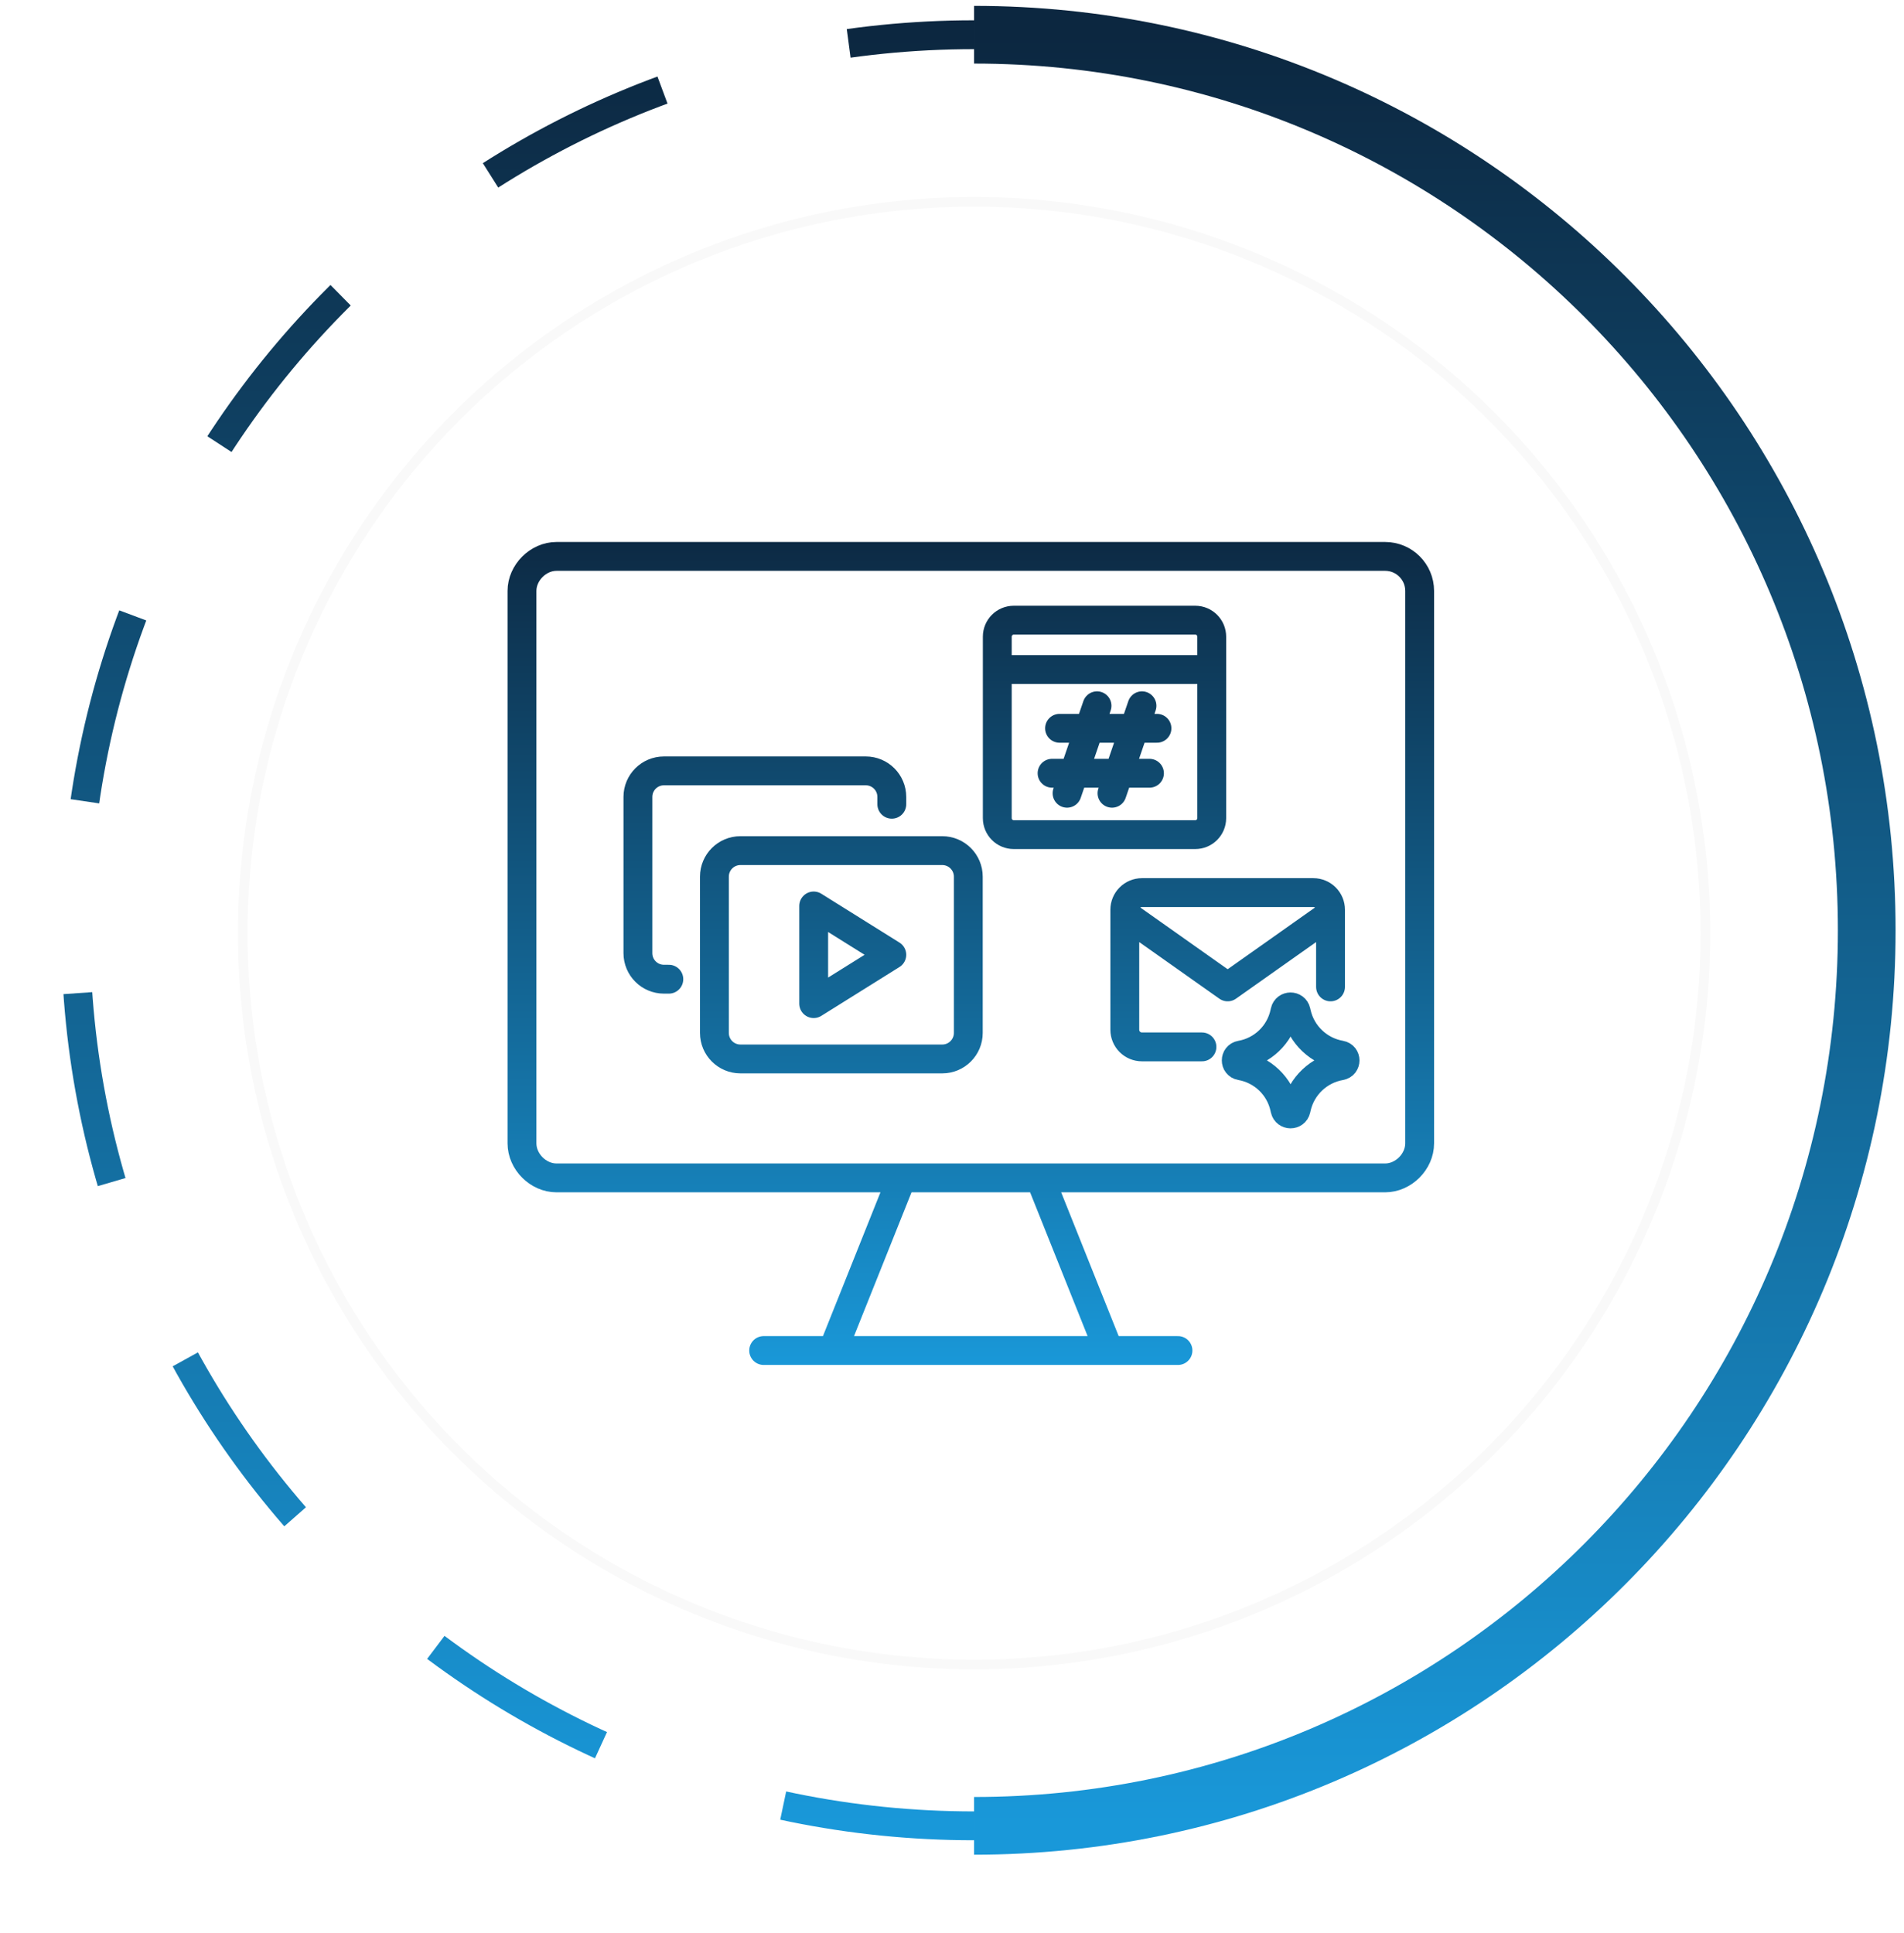
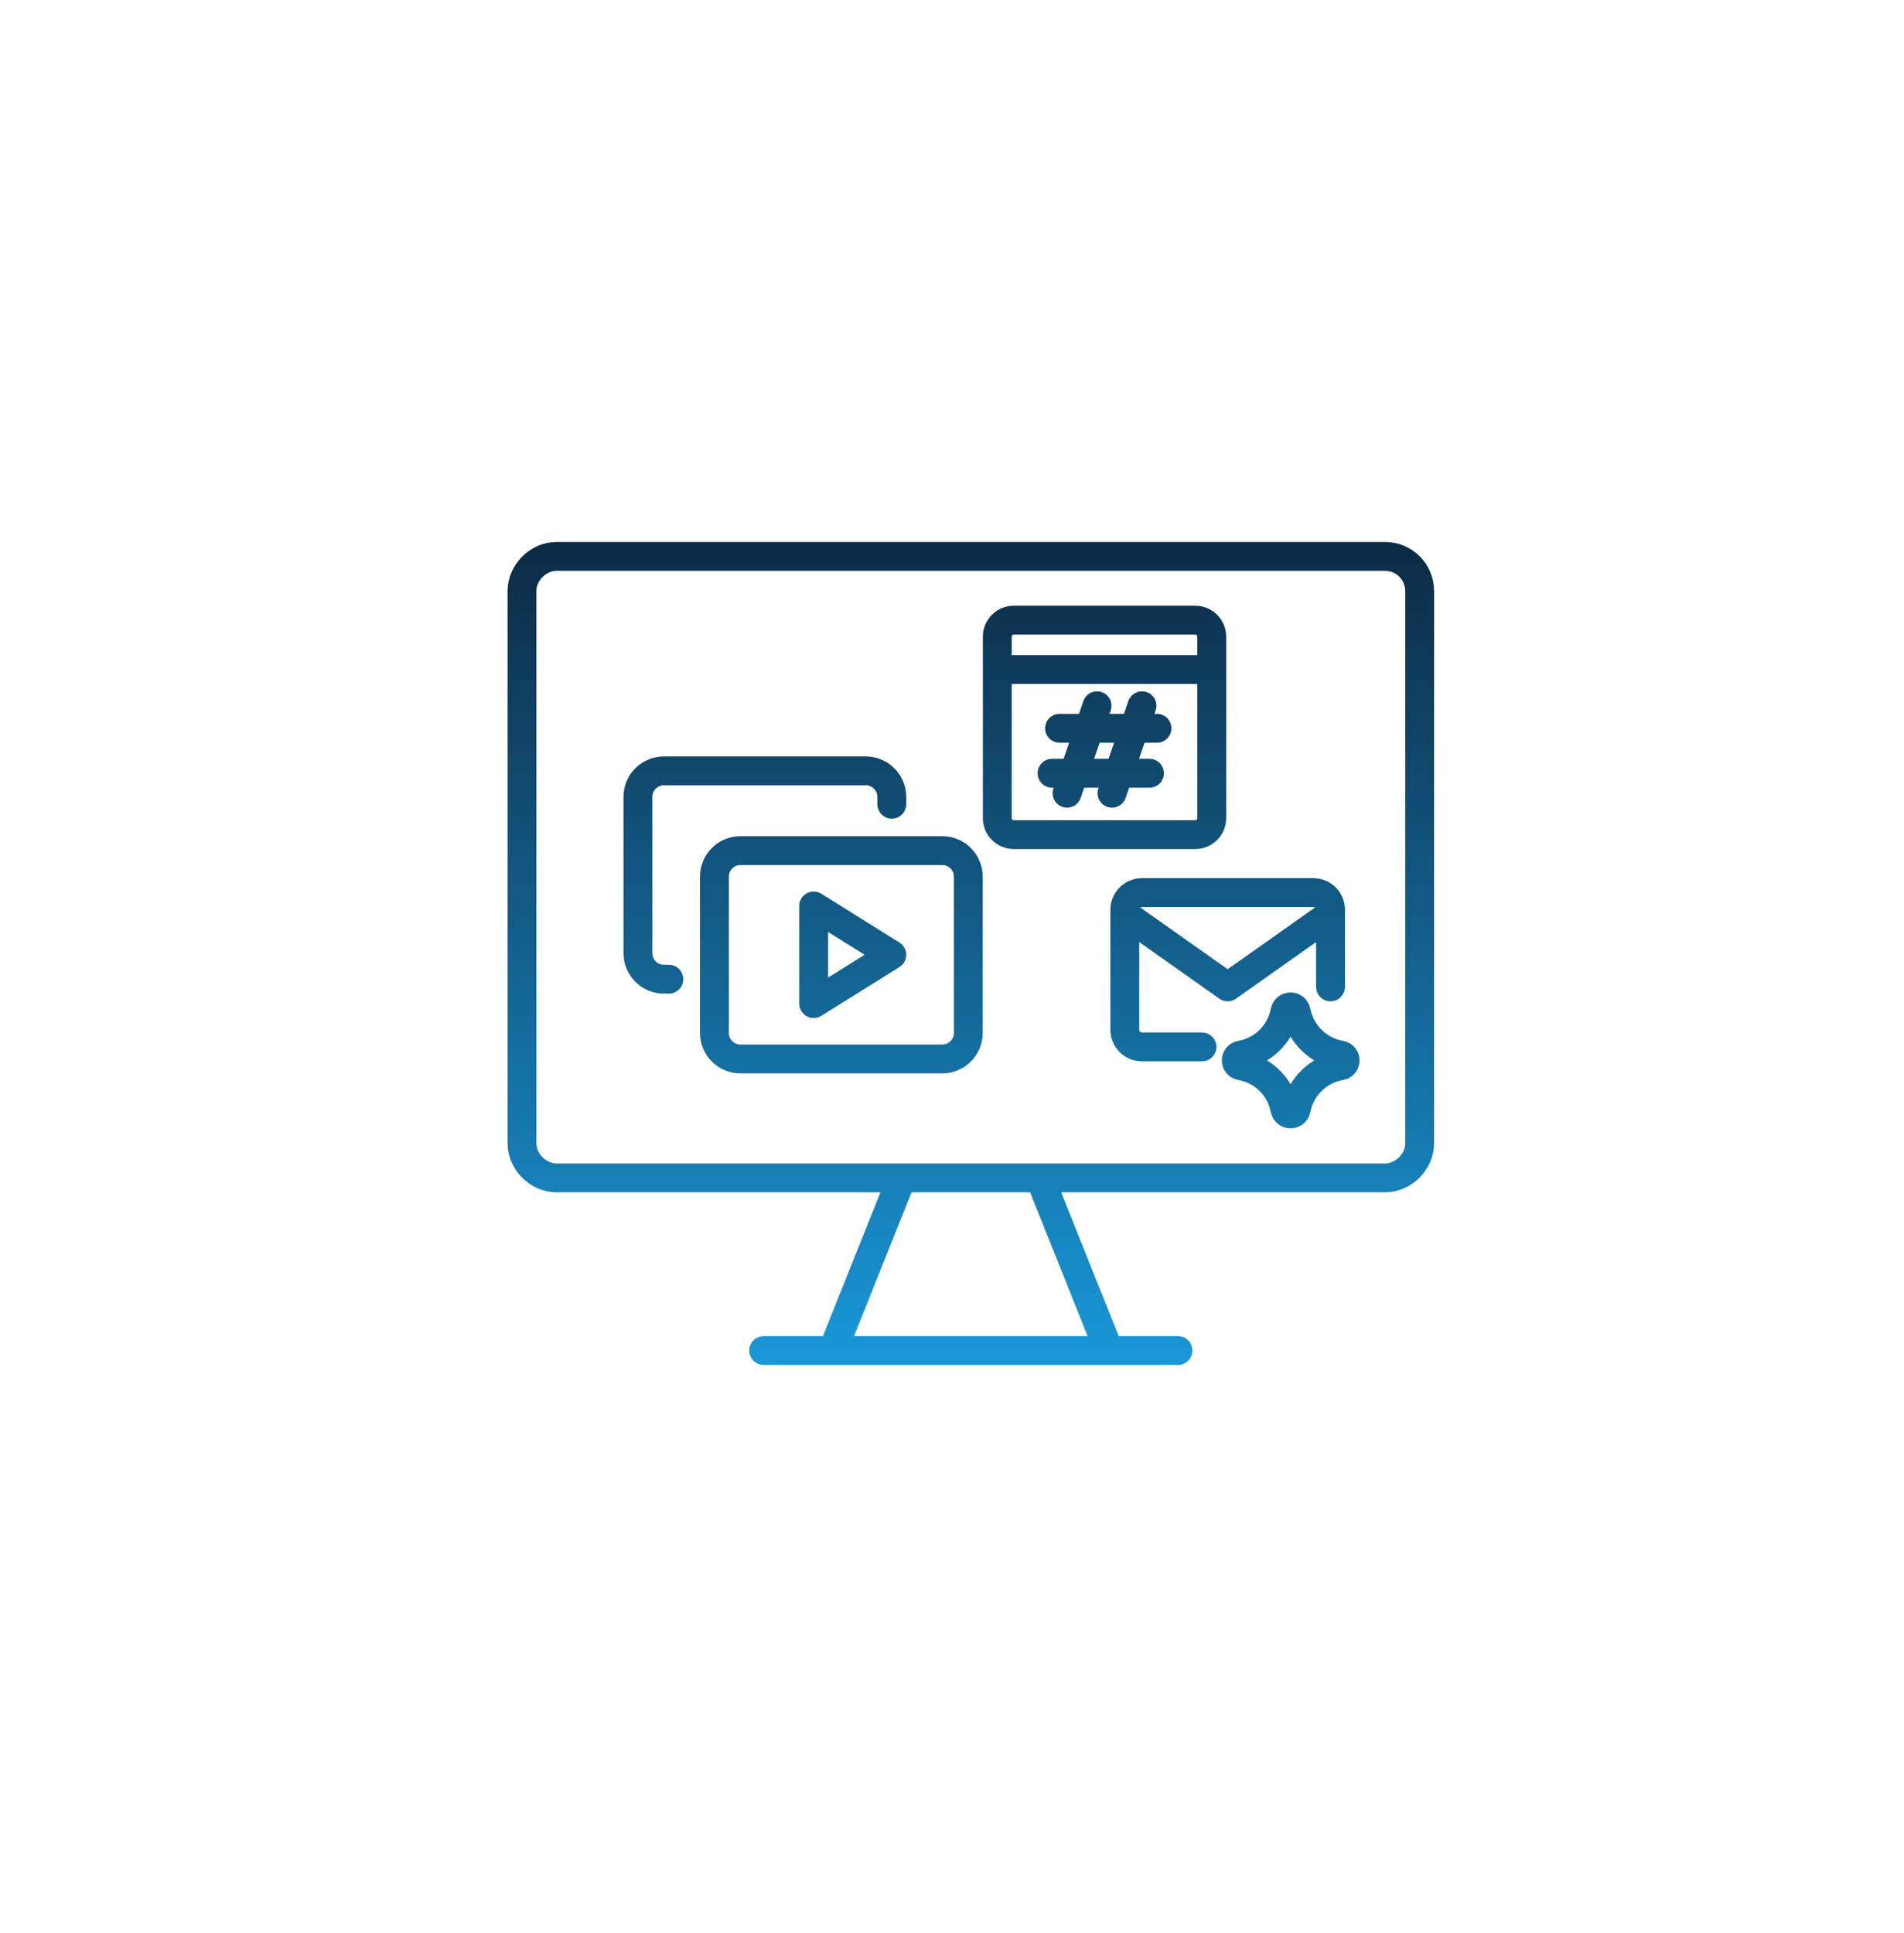
<svg xmlns="http://www.w3.org/2000/svg" width="198" height="201" viewBox="0 0 198 201" fill="none">
-   <path d="M101.297 3.611C152.564 3.611 194.124 45.306 194.124 96.739C194.124 148.172 152.564 189.866 101.297 189.866" stroke="url(#paint0_linear_114_679)" stroke-width="6" />
  <g filter="url(#filter0_d_114_679)">
-     <path d="M101.297 189.866C49.698 189.866 7.868 148.172 7.868 96.739C7.868 45.306 49.698 3.611 101.297 3.611" stroke="url(#paint1_linear_114_679)" stroke-width="3" stroke-dasharray="20 20" />
-   </g>
+     </g>
  <g filter="url(#filter1_ddi_114_679)">
-     <circle cx="101.297" cy="97.04" r="76.552" fill="white" />
-     <circle cx="101.297" cy="97.04" r="76.052" stroke="#F9F9F9" />
-   </g>
+     </g>
  <path d="M124.993 108.866H118.752C118.28 108.866 117.826 108.678 117.492 108.344C117.157 108.01 116.97 107.556 116.97 107.083V94.603C116.97 94.13 117.157 93.677 117.492 93.343C117.826 93.008 118.28 92.82 118.752 92.82H136.581C137.054 92.82 137.507 93.008 137.842 93.343C138.176 93.677 138.364 94.13 138.364 94.603V102.626M116.97 95.067L127.667 102.626L138.364 95.067M92.74 83.632V82.87C92.74 81.375 91.528 80.162 90.032 80.162H69.045C67.549 80.162 66.337 81.375 66.337 82.87V99.118C66.337 100.614 67.549 101.826 69.045 101.826H69.553M103.709 69.626H126.011M114.081 73.393L110.964 82.489M118.756 73.393L115.639 82.489M120.314 75.734H110.185M119.535 80.409H109.406M93.776 122.486L86.596 140.438M108.137 122.486L115.317 140.438M79.415 140.439H122.499M129.028 110.829C128.402 110.72 128.402 109.821 129.028 109.713C131.294 109.318 133.097 107.592 133.589 105.344L133.627 105.172C133.762 104.554 134.643 104.55 134.783 105.167L134.829 105.368C135.339 107.605 137.143 109.317 139.403 109.71C140.032 109.819 140.032 110.722 139.403 110.831C137.143 111.225 135.339 112.936 134.829 115.173L134.783 115.374C134.643 115.991 133.762 115.987 133.627 115.369L133.589 115.197C133.097 112.949 131.294 111.223 129.028 110.829ZM74.292 91.163C74.292 89.668 75.504 88.455 77 88.455H97.987C99.482 88.455 100.695 89.668 100.695 91.163V107.411C100.695 108.907 99.482 110.119 97.987 110.119H77C75.504 110.119 74.292 108.907 74.292 107.411V91.163ZM84.616 94.21L92.74 99.288L84.616 104.365V94.21ZM124.296 64.49H105.424C104.477 64.49 103.709 65.258 103.709 66.206V85.077C103.709 86.025 104.477 86.793 105.424 86.793H124.296C125.243 86.793 126.011 86.025 126.011 85.077V66.206C126.011 65.258 125.243 64.49 124.296 64.49ZM147.632 118.896V61.45C147.632 59.467 146.024 57.86 144.041 57.86H57.872C55.968 57.86 54.282 59.546 54.282 61.45V118.896C54.282 120.801 55.968 122.487 57.872 122.487H144.041C145.946 122.487 147.632 120.801 147.632 118.896Z" stroke="url(#paint2_linear_114_679)" stroke-width="3" stroke-linecap="round" stroke-linejoin="round" />
  <defs>
    <filter id="filter0_d_114_679" x="0.868" y="0.611" width="104.429" height="200.255" filterUnits="userSpaceOnUse" color-interpolation-filters="sRGB">
      <feGaussianBlur stdDeviation="2" />
    </filter>
    <filter id="filter1_ddi_114_679" x="20.746" y="20.488" width="161.103" height="161.103" filterUnits="userSpaceOnUse" color-interpolation-filters="sRGB">
      <feGaussianBlur stdDeviation="2" />
      <feGaussianBlur stdDeviation="2" />
      <feGaussianBlur stdDeviation="2" />
    </filter>
    <linearGradient id="paint0_linear_114_679" x1="147.711" y1="3.611" x2="147.711" y2="189.866" gradientUnits="userSpaceOnUse">
      <stop stop-color="#0C2740" />
      <stop offset="1" stop-color="#1998D9" />
    </linearGradient>
    <linearGradient id="paint1_linear_114_679" x1="54.583" y1="3.611" x2="54.583" y2="189.866" gradientUnits="userSpaceOnUse">
      <stop stop-color="#0C2740" />
      <stop offset="1" stop-color="#1998D9" />
    </linearGradient>
    <linearGradient id="paint2_linear_114_679" x1="101" y1="54" x2="100.957" y2="141.439" gradientUnits="userSpaceOnUse">
      <stop stop-color="#0C2740" />
      <stop offset="1" stop-color="#1997D7" />
    </linearGradient>
  </defs>
</svg>